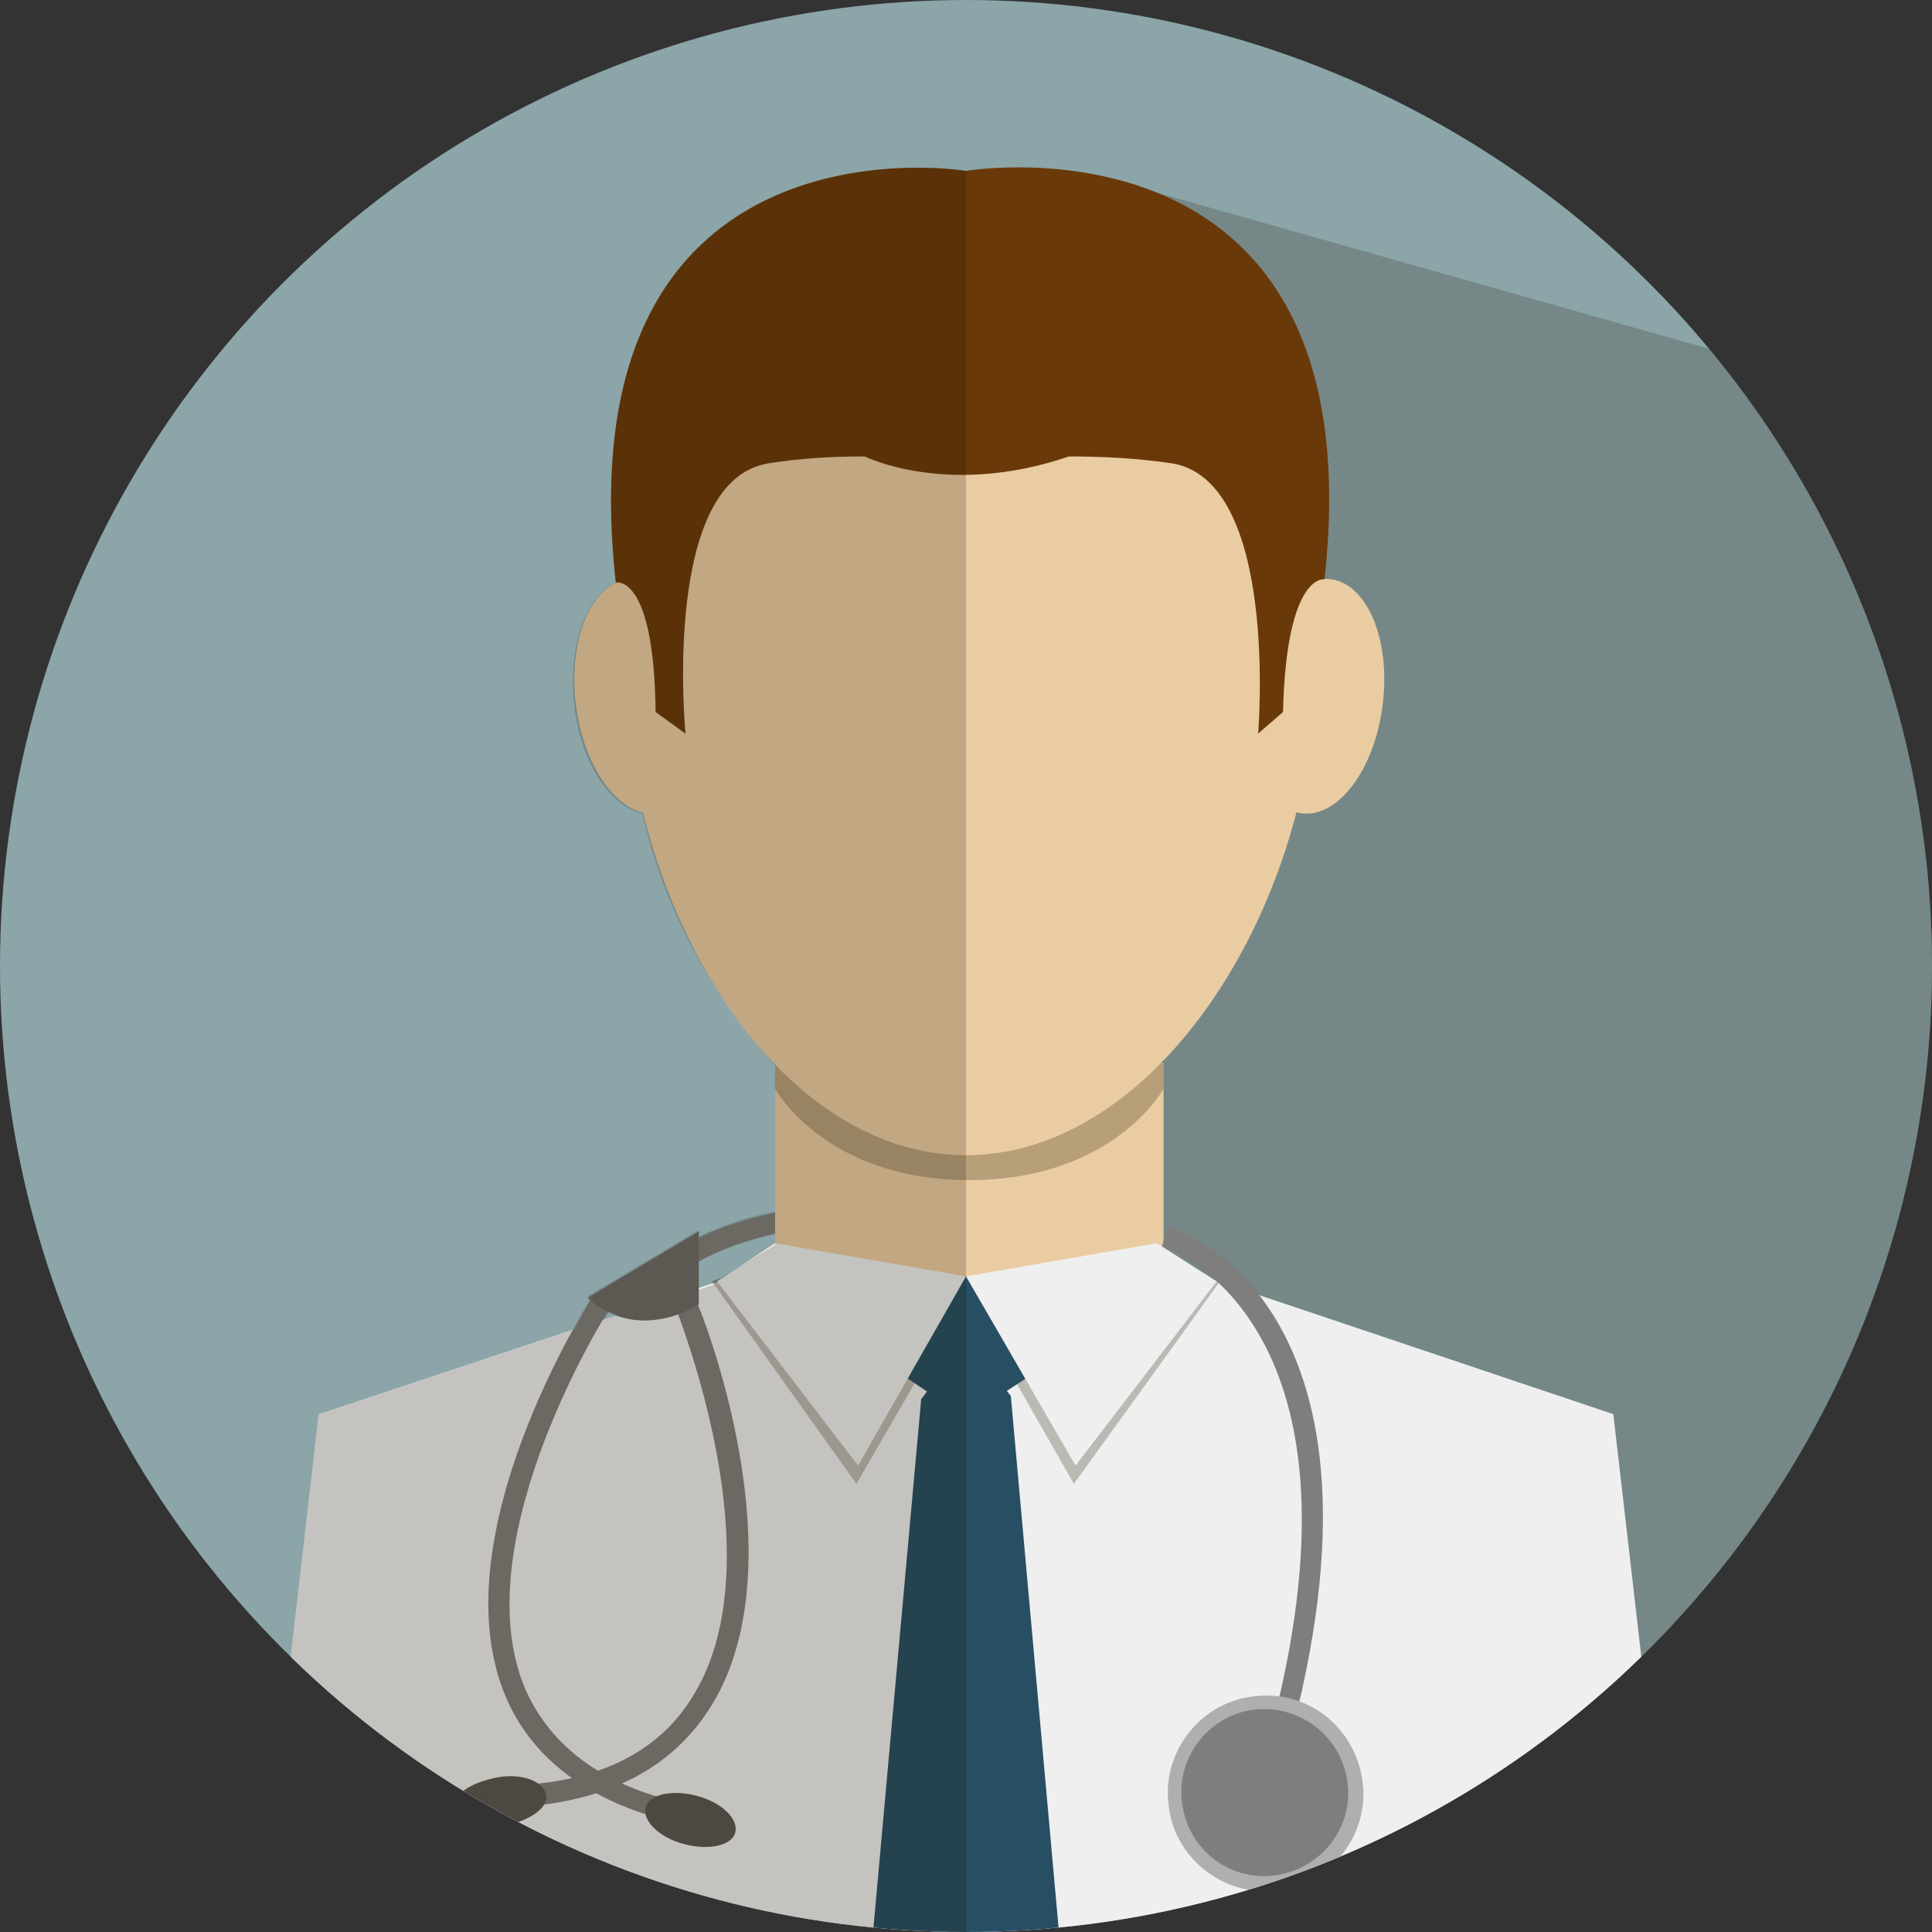
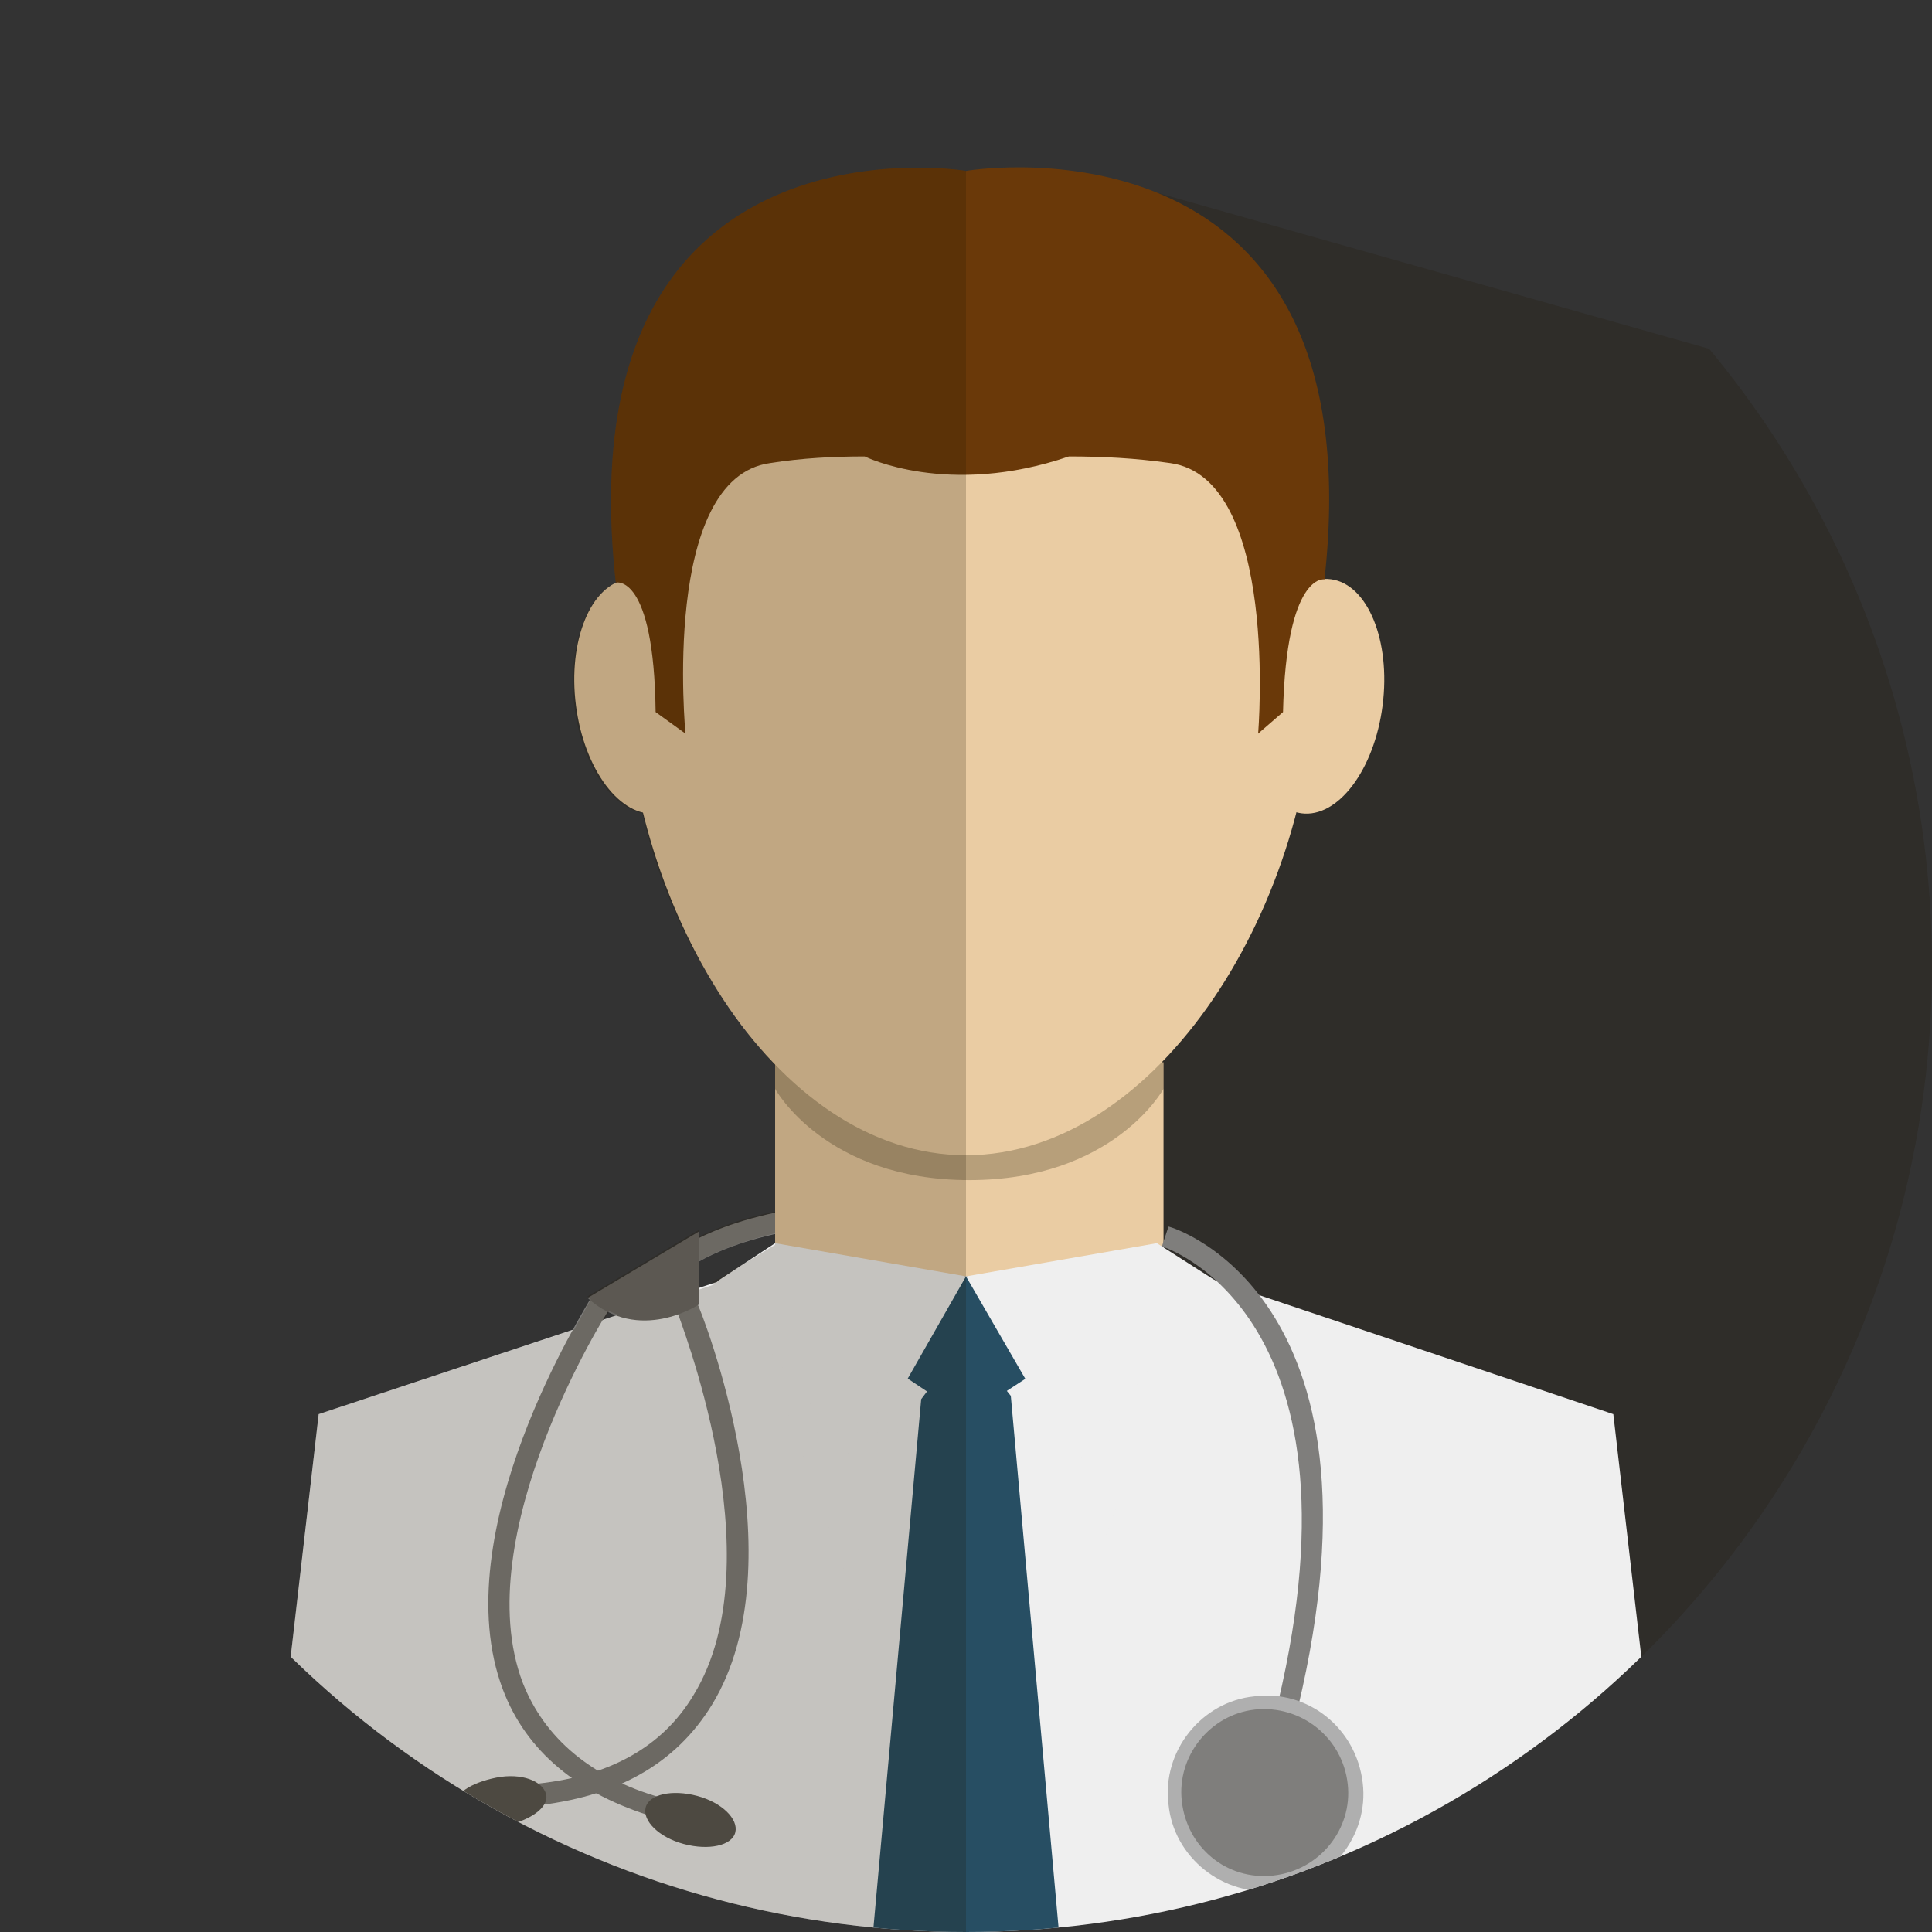
<svg xmlns="http://www.w3.org/2000/svg" xmlns:xlink="http://www.w3.org/1999/xlink" version="1.1" id="Calque_1" x="0px" y="0px" viewBox="0 0 116.4 116.4" style="enable-background:new 0 0 116.4 116.4;" xml:space="preserve">
  <rect x="0" y="0" width="116.4" height="116.4" fill="#333333" stroke="none" />
  <style type="text/css">
	.st0{clip-path:url(#SVGID_00000007423101547476051360000009147003235136610731_);}
	.st1{fill:#8BA5A9;}
	.st2{opacity:0.2;fill:#201600;enable-background:new    ;}
	.st3{fill:#EFEFEF;}
	.st4{fill:#7F7E7C;}
	.st5{fill:#EACCA3;}
	.st6{opacity:0.25;}
	.st7{fill:#201600;}
	.st8{fill:#274E63;}
	.st9{fill:#6A3909;}
	.st10{fill:#6B6966;}
	.st11{fill:#595651;}
	.st12{fill:#AFAFAF;}
</style>
  <g>
    <g id="Calque_2_00000084521588797945522350000006599026694794500232_">
      <g id="Layer_3">
        <g id="Layer_2">
          <g>
            <defs>
              <circle id="SVGID_1_" cx="58.2" cy="58.2" r="58.2" />
            </defs>
            <clipPath id="SVGID_00000085960376642782960920000004474749286279708086_">
              <use xlink:href="#SVGID_1_" style="overflow:visible;" />
            </clipPath>
            <g style="clip-path:url(#SVGID_00000085960376642782960920000004474749286279708086_);">
-               <circle class="st1" cx="58.2" cy="58.2" r="58.2" />
              <rect x="71" y="7.2" transform="matrix(0.272 -0.962 0.962 0.272 16.031 162.658)" class="st2" width="89" height="127" />
              <path class="st3" d="M44.4,77c-0.8-0.2-1.4,0.6-2,1c-1.3,1.1-2.2,2.6-2.5,4.3c-0.6,2.4-0.8,4.9-0.6,7.4        c0.1,3.4,2.6,6.7,4.2,9.5c0.7,1.4,1.6,2.8,2.5,4.1c1.2,1.4,2.7,2.4,4,3.8c2.3,2.7,5.3,4.8,8.6,6.1c1.8,0.5,3.6,0.8,5.4,0.7        c2,0,4.5,0.4,6.2-0.7c1.6-0.9,2.6-2.8,3.8-4.2c2.2-2.3,3.6-5.1,4.2-8.2c1.1-5.6,1.6-11.3,1.4-17c0-3.7-4.1-5.4-7.6-6.2        c-5.4-1.2-10.2-0.9-15.7-0.2c-2.6,0.2-5.2,0.3-7.8,0.2C47.2,77.5,45.8,77.3,44.4,77z" />
              <polygon class="st3" points="44.5,76.8 19.2,85.2 15.6,116.4 58.7,116.4       " />
              <polygon class="st3" points="72.5,76.9 97.2,85.2 100.8,116.4 57.7,116.4       " />
              <path class="st4" d="M41.5,76.4l-0.8-1c0.2-0.1,3.6-2.8,12-3v1.3C44.8,73.8,41.5,76.4,41.5,76.4z" />
              <polygon class="st5" points="58.4,63.7 46.7,64 46.7,76.8 58.4,77 70.1,76.8 70.1,64       " />
              <g class="st6">
-                 <path class="st7" d="M58,67.9l-11.3-7.3v5c0,0,3,5.5,11.7,5.5l0,0c8.7,0,11.7-5.5,11.7-5.5v-5L58,67.9z" />
+                 <path class="st7" d="M58,67.9l-11.3-7.3v5c0,0,3,5.5,11.7,5.5c8.7,0,11.7-5.5,11.7-5.5v-5L58,67.9z" />
              </g>
              <path class="st5" d="M79.3,39.8c0,14.6-9.5,29.8-21.1,29.8S37.6,54.4,37.6,39.8s0-26.5,20.8-26.5S79.3,25.2,79.3,39.8z" />
              <path class="st5" d="M42.7,41.4c0.5,3.9-0.9,7.3-3.1,7.6s-4.4-2.6-4.9-6.5s0.9-7.3,3.1-7.6S42.2,37.5,42.7,41.4z" />
              <g class="st6">
-                 <polygon class="st7" points="58.2,78 51.6,89.4 42.9,77.2 46.4,76.1        " />
-               </g>
+                 </g>
              <g class="st6">
-                 <polygon class="st7" points="58.2,78 64.7,89.4 73.5,77.2 69.9,76.1        " />
-               </g>
+                 </g>
              <path class="st5" d="M75.3,41.4c-0.5,3.9,0.9,7.3,3.1,7.6s4.4-2.6,4.9-6.5s-0.9-7.3-3.1-7.6S75.8,37.5,75.3,41.4z" />
              <polygon class="st8" points="54,82.6 58.2,85.4 62.5,82.6 61.3,76.9 54.8,76.9       " />
              <polygon class="st3" points="58.2,76.9 51.7,88.3 43.2,77.2 46.7,74.9       " />
              <polygon class="st3" points="58.2,76.9 64.8,88.3 73.3,77.2 69.7,74.9       " />
              <polygon class="st8" points="60.9,84.1 58.2,80.7 55.5,84.3 52.6,116.4 58.2,116.4 63.8,116.4       " />
              <path class="st9" d="M58.2,10.3C57.1,10.1,34,7,37.1,35.1c0,0,2.3-0.6,2.4,7.8l1.8,1.3c0,0-1.5-15.4,5.1-16.3        c1.9-0.3,3.8-0.4,5.7-0.4c0,0,5,2.5,12.3,0c2,0,4,0.1,6.1,0.4c6.6,0.9,5.3,16.3,5.3,16.3l1.5-1.3c0.2-8.4,2.5-8,2.5-8        C82.9,6.8,59.3,10.1,58.2,10.3z" />
              <path class="st4" d="M32.1,108.8l-0.1-1.3c4.6-0.4,7.9-2.2,9.8-5.4c5-8.2-1-22.9-1-23.1l1.2-0.5c0.3,0.6,6.2,15.5,0.9,24.2        C40.7,106.3,37.1,108.3,32.1,108.8z" />
              <path class="st4" d="M39.5,109.5c-4.7-1.4-7.8-4-9.2-7.7c-3.6-9.5,5-23,5.3-23.6l1.1,0.7c-0.1,0.1-8.6,13.6-5.2,22.5        c1.3,3.3,4.1,5.7,8.3,6.9L39.5,109.5z" />
              <path class="st10" d="M42.1,78.6c0,0-3.6,2.4-6.7-0.4l6.7-4V78.6z" />
              <path class="st11" d="M38.9,108.9c-0.2,0.8,0.8,1.8,2.3,2.2s2.9,0.1,3.1-0.7s-0.8-1.8-2.3-2.2S39.1,108.1,38.9,108.9z" />
              <path class="st11" d="M27.4,109c0.1,0.8,1.5,1.3,3,1s2.7-1.1,2.5-1.9s-1.5-1.3-3-1S27.2,108.1,27.4,109z" />
              <path class="st4" d="M77.9,104.1l-1.2-0.3C83,79.2,70.1,75.1,70,75.1l0.4-1.2C70.9,74,84.5,78.4,77.9,104.1z" />
              <path class="st12" d="M82.1,107.4c0.4,3.2-2,6.2-5.2,6.5c-3.2,0.4-6.2-2-6.5-5.2c-0.4-3.2,2-6.2,5.2-6.5        C78.8,101.8,81.7,104.1,82.1,107.4z" />
              <path class="st4" d="M81.2,107.5c0.3,2.7-1.7,5.2-4.5,5.5s-5.2-1.7-5.5-4.5c-0.3-2.7,1.7-5.2,4.4-5.5        C78.4,102.7,80.9,104.7,81.2,107.5C81.2,107.4,81.2,107.4,81.2,107.5z" />
              <path class="st2" d="M58.2,10.3C57.1,10.1,34,7,37.1,35.1l0,0c-1.8,0.8-2.9,3.9-2.5,7.4s2.2,6.1,4.1,6.5        c1.3,5.7,4.1,10.9,8,15.2V73c-1.6,0.3-3.1,0.8-4.6,1.5v-0.4l-6.7,4l0.2,0.2c-0.2,0.3-0.5,0.9-1,1.8l-15.4,5.1l-3.6,31.2h42.6        V10.3z M36.4,79.5l0.3-0.5l0.5,0.2L36.4,79.5z M46.7,75L46.7,75l-3.3,2l-0.5,0.2l0.1,0.2l-0.9,0.3V76c1.4-0.8,3-1.3,4.6-1.7        V75z" />
            </g>
          </g>
        </g>
      </g>
    </g>
  </g>
</svg>